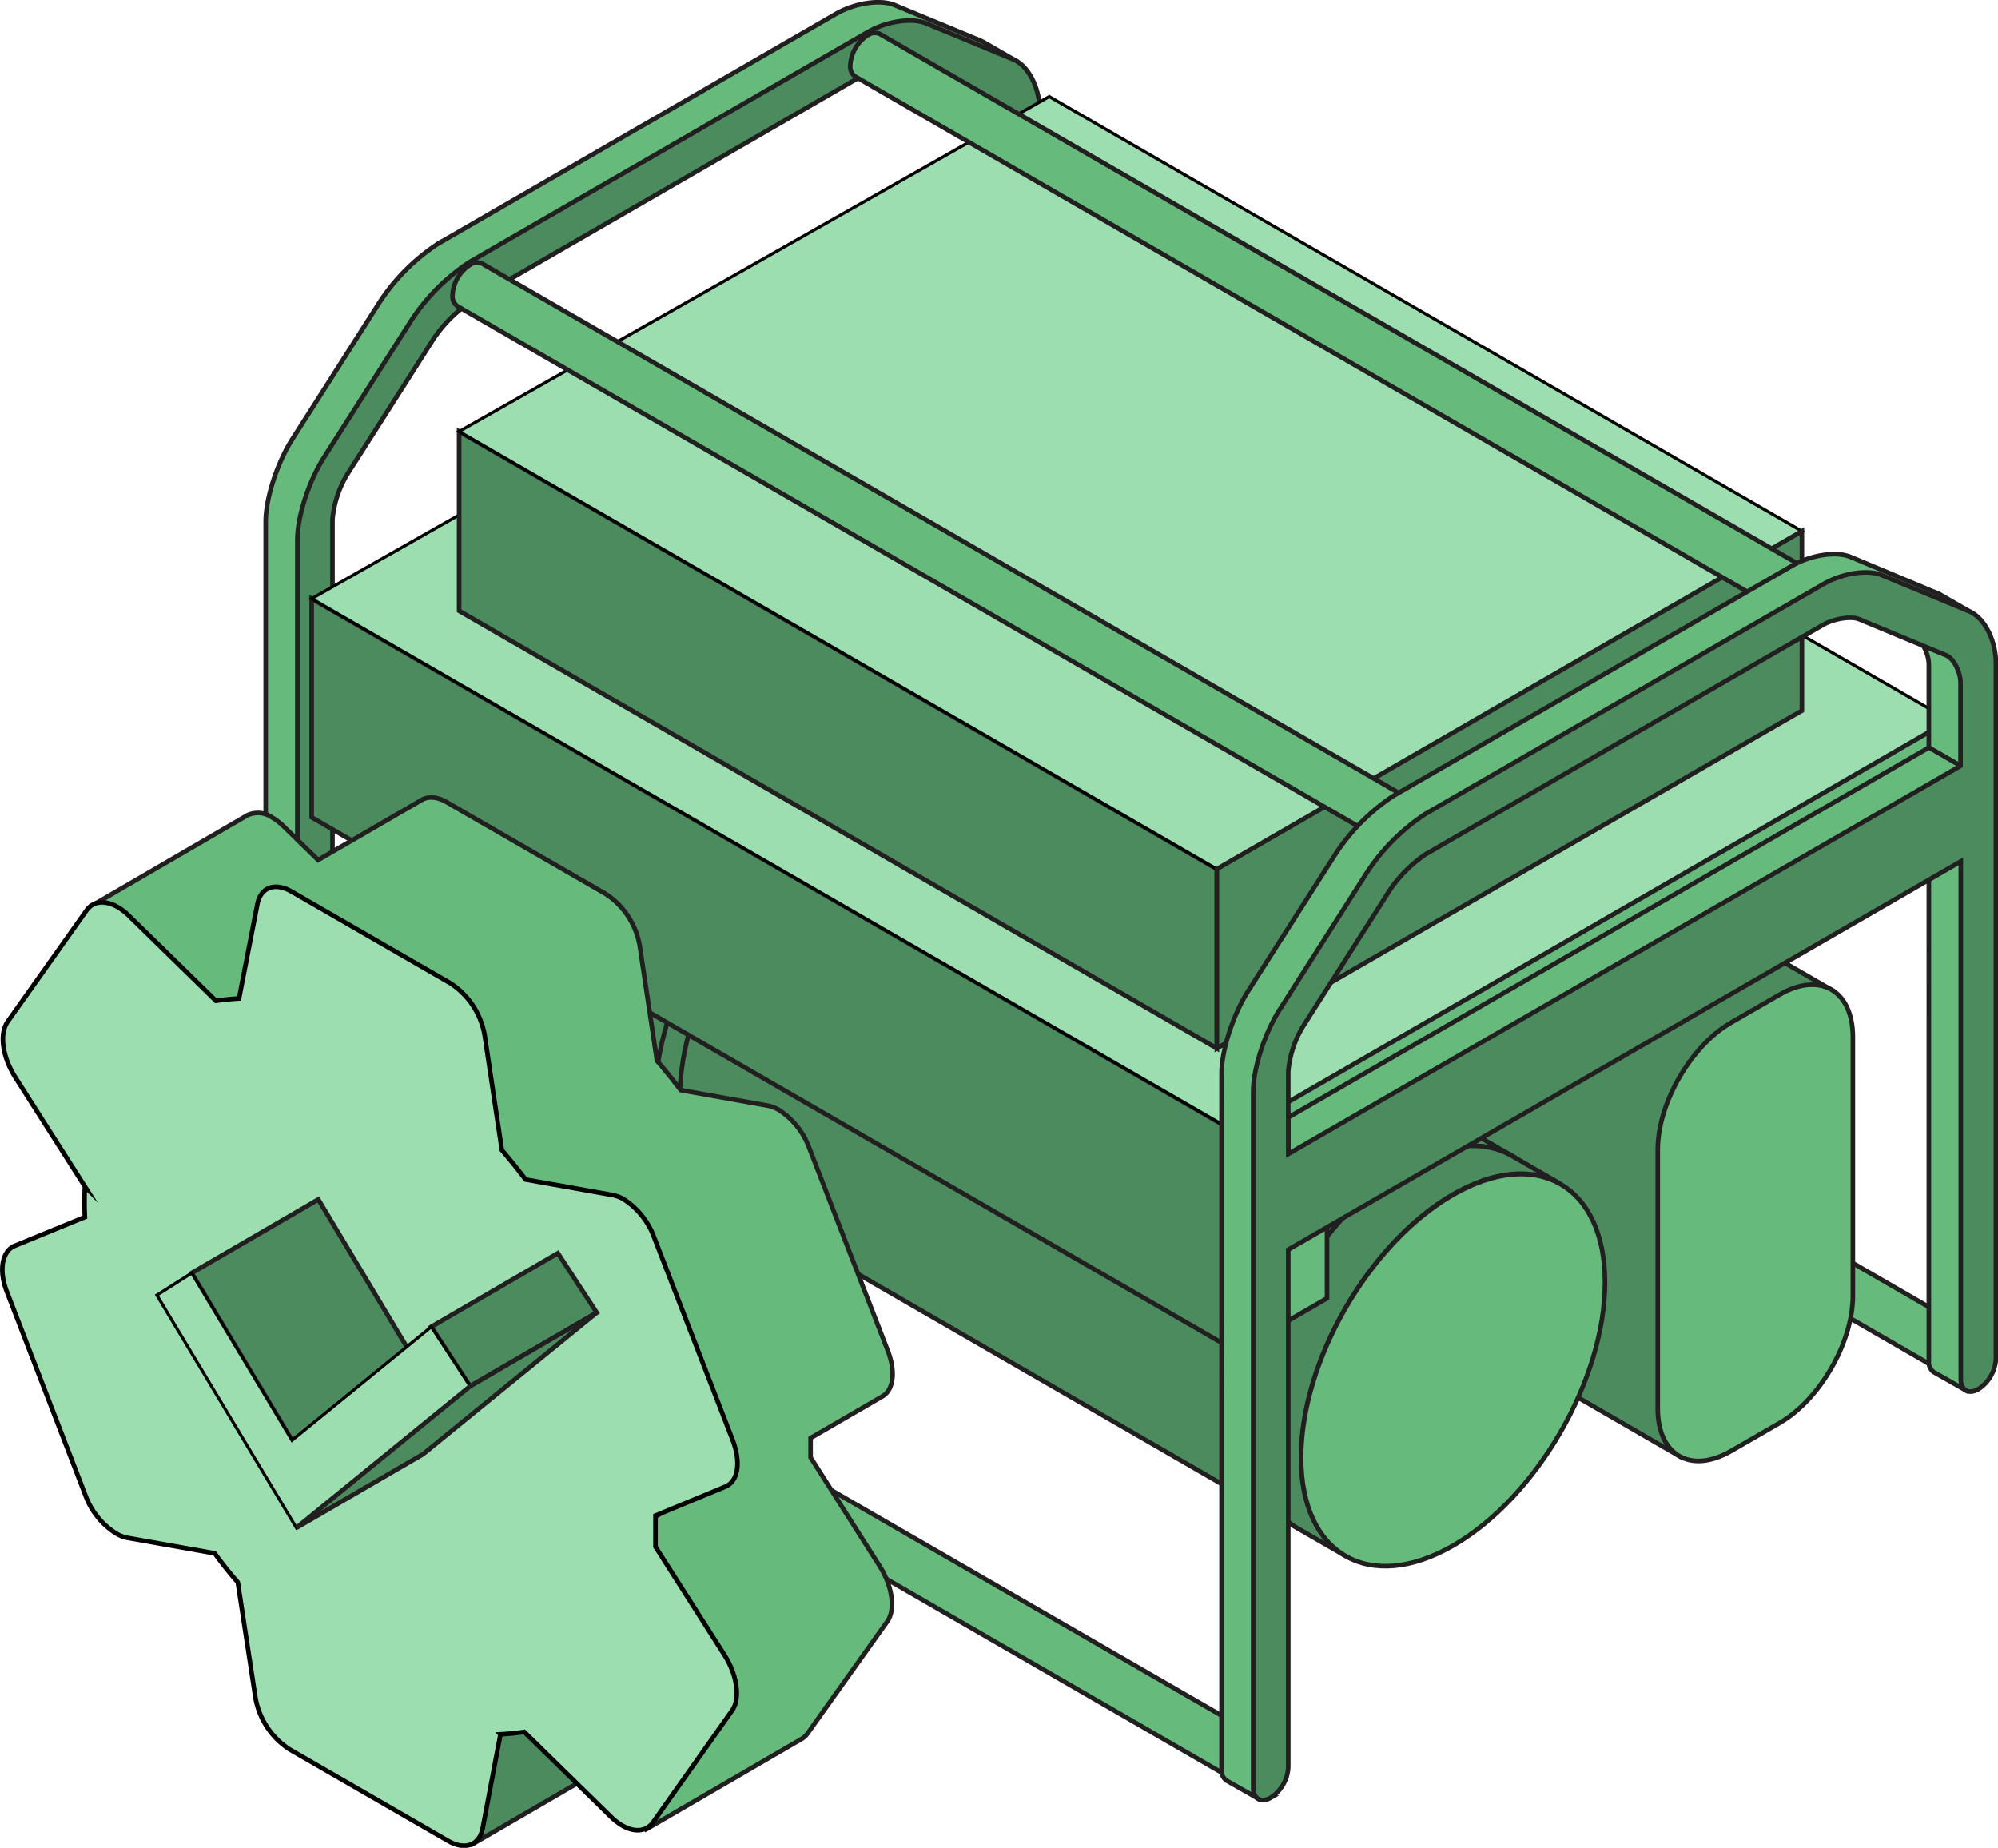
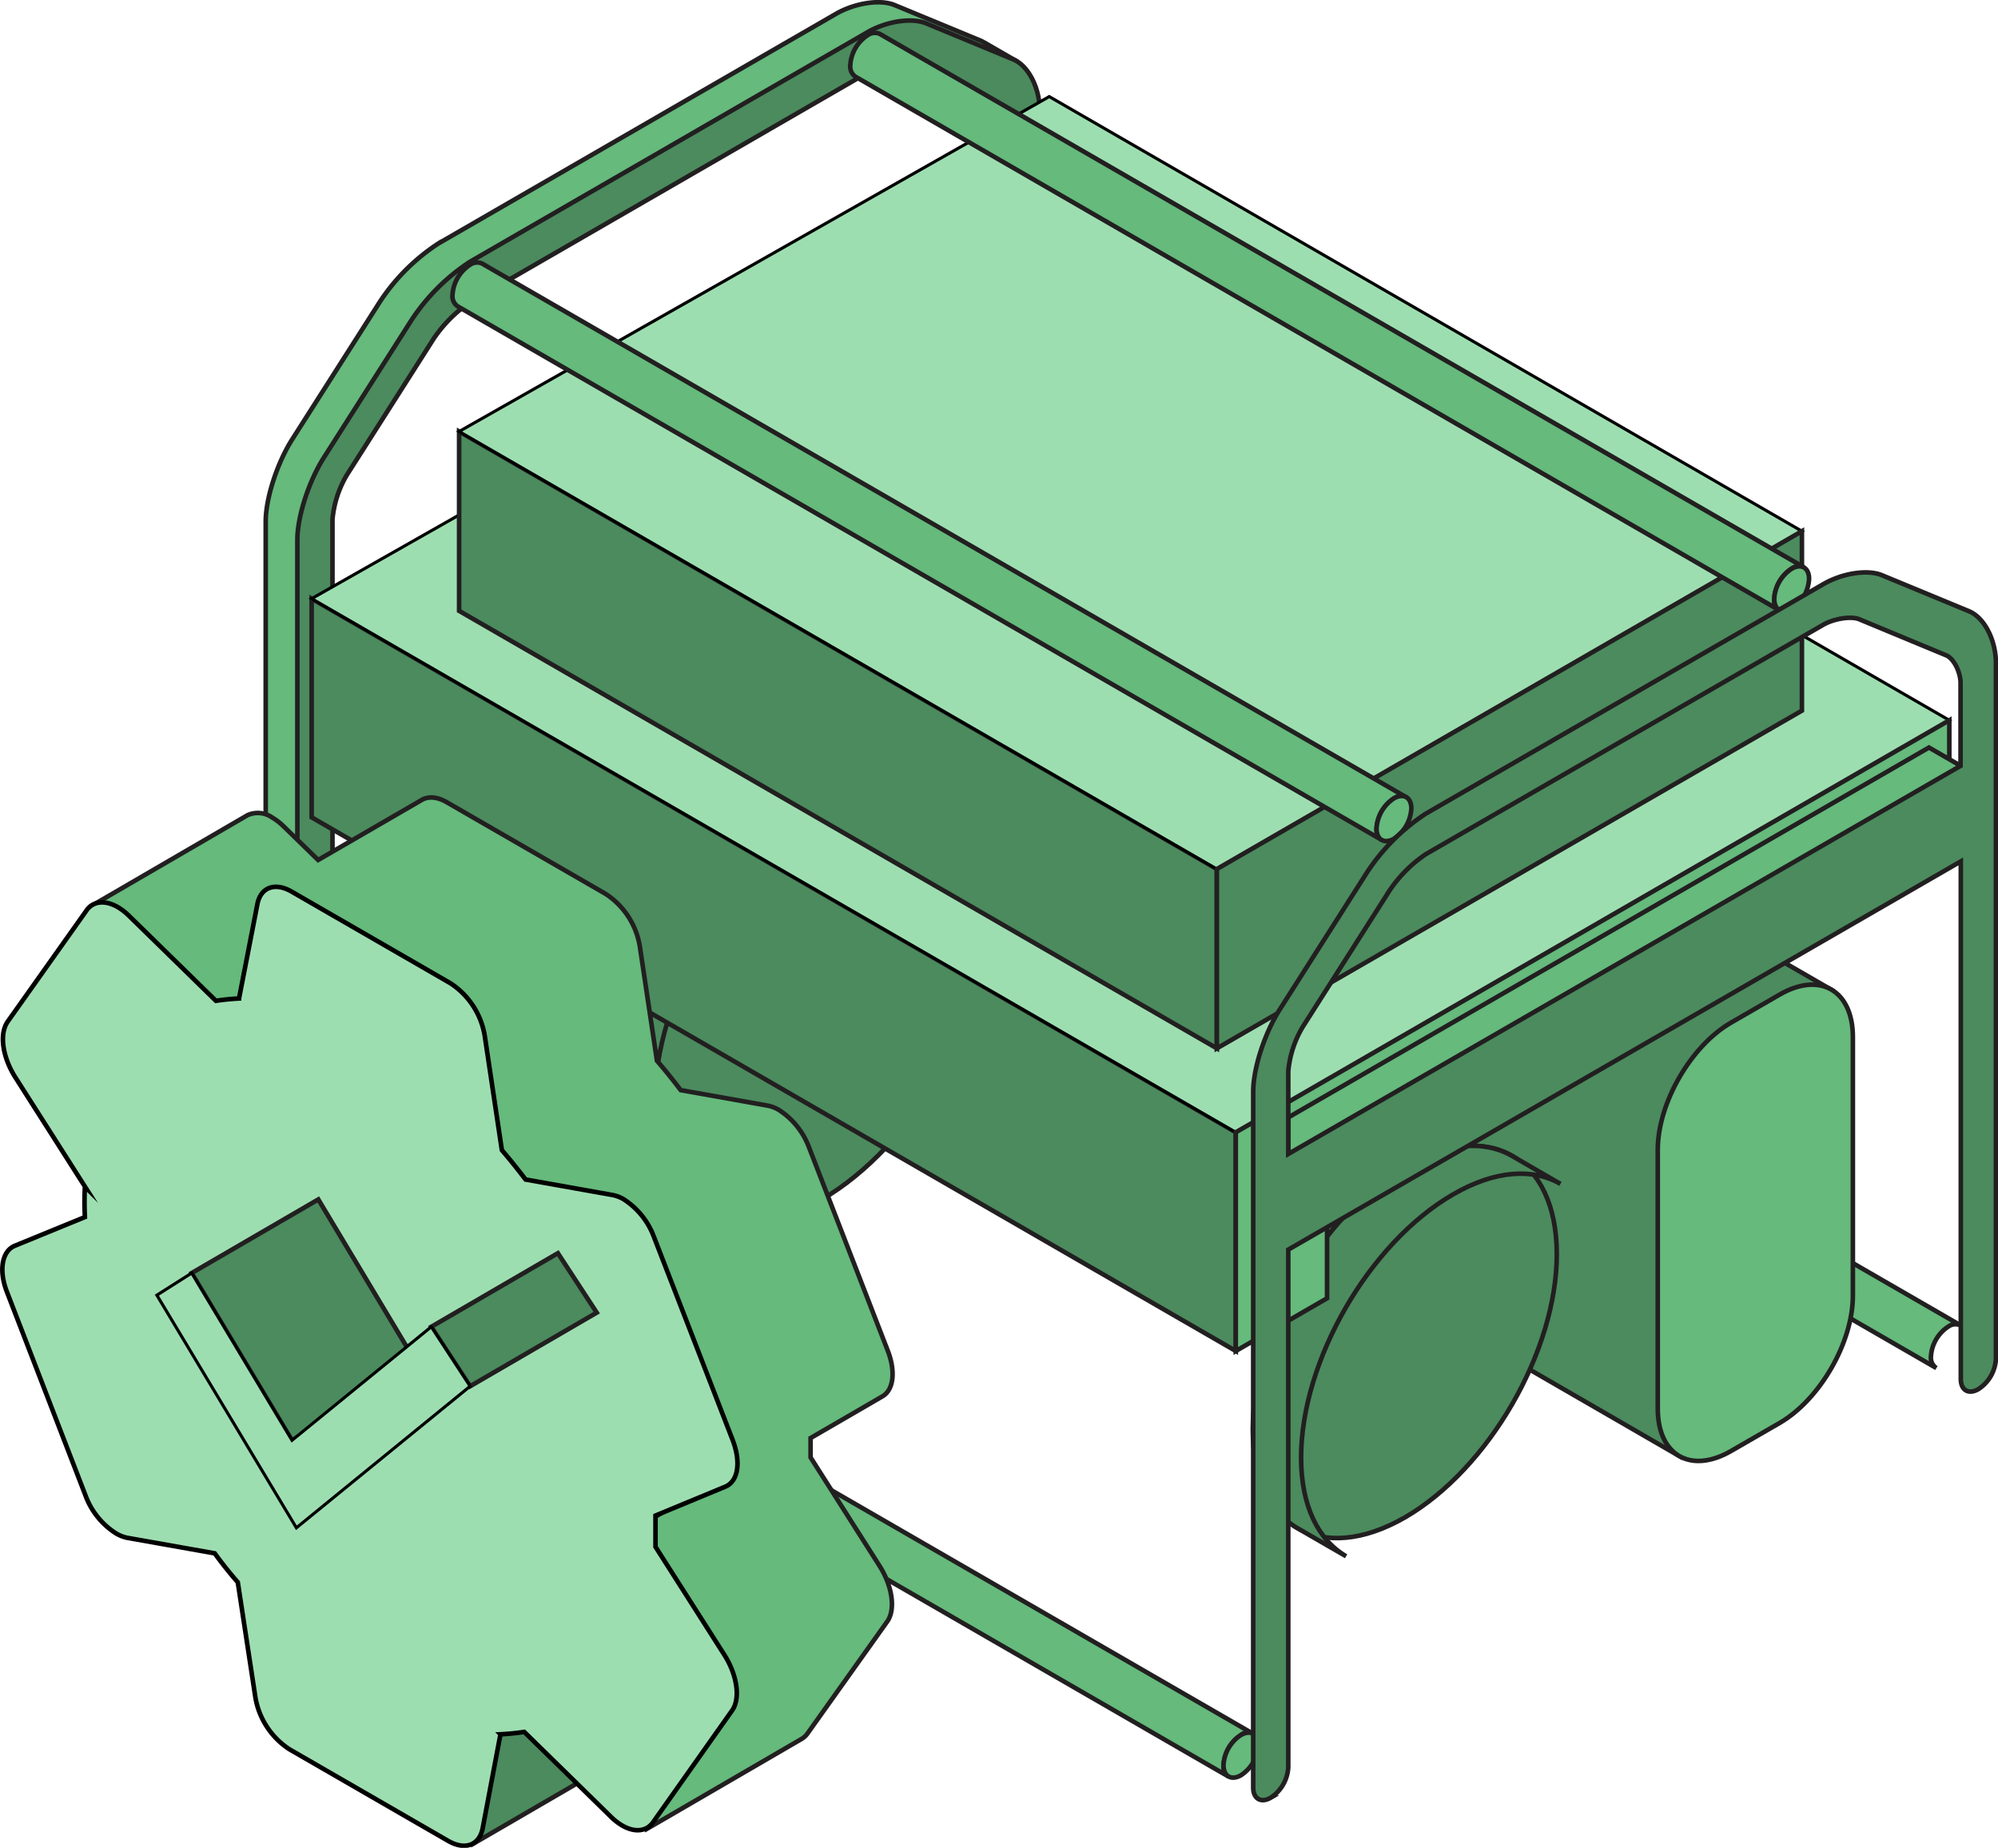
<svg xmlns="http://www.w3.org/2000/svg" id="Layer_1" data-name="Layer 1" viewBox="0 0 327.09 302.47">
  <defs>
    <style>.cls-1{fill:#65ba7c;}.cls-1,.cls-2{stroke:#221f20;}.cls-1,.cls-2,.cls-3,.cls-4{stroke-miterlimit:10;}.cls-1,.cls-2,.cls-4{stroke-width:0.75px;}.cls-2{fill:#4b8b5e;}.cls-3,.cls-4{fill:#9ddeb1;stroke:#000;}.cls-3{stroke-width:0.5px;}</style>
  </defs>
  <path class="cls-1" d="M166.37,125.45,165.06,15.17a11.78,11.78,0,0,0-.79-4.23l.95.27,1-1.32-4.82-2.78a4.1,4.1,0,0,0-.41-.22l-.09-.06h0l-.21-.11L146.48.84c-2.37-1-6.52-.36-9.65,1.44l-65.1,37.6a33.09,33.09,0,0,0-9.65,9.69L47.86,71.88c-2.49,3.9-4.36,9.69-4.36,13.47V199.28a2,2,0,0,0,.82,1.84h0v0l5.29,3,1.87-4.67.26-3.77-2.51.33s0-.07,0-.11V88.83L62.71,64.75l13.61-20.9L136.83,8.92c1.76-1,4.58-1.44,5.91-.88L157,13.93c1.21.5,2.35,2.71,2.35,4.56V132.41a2,2,0,0,0,.8,1.84h0l5.28,3.05,2.38-8.69Z" />
  <path class="cls-2" d="M167.36,137.07c-1.59.91-2.87.16-2.87-1.66V21.48c0-1.84-1.14-4.05-2.35-4.56L147.92,11c-1.34-.56-4.15-.13-5.9.89L76.9,49.5A22.47,22.47,0,0,0,71,55.43L56.78,77.75A17.31,17.31,0,0,0,54.43,85V199a6.33,6.33,0,0,1-2.88,5c-1.58.93-2.87.18-2.87-1.65V88.34c0-3.78,1.87-9.57,4.36-13.47L67.26,52.56a33.19,33.19,0,0,1,9.64-9.69L142,5.28c3.12-1.81,7.27-2.44,9.64-1.45l14.22,5.89c2.48,1,4.36,4.66,4.36,8.44V132.09A6.37,6.37,0,0,1,167.36,137.07Z" />
  <polygon class="cls-2" points="54.43 98.55 54.43 114.2 164.5 50.66 164.5 35.01 54.43 98.55" />
  <path class="cls-1" d="M316.11,222.08a6.3,6.3,0,0,1,2.85-4.94,2,2,0,0,1,2-.2L169.71,129.6a2,2,0,0,0-2,.2,6.29,6.29,0,0,0-2.86,4.94,2,2,0,0,0,.84,1.85L317,223.93A2,2,0,0,1,316.11,222.08Z" />
-   <path class="cls-2" d="M319,223.72a6.3,6.3,0,0,0,2.86-4.94c0-1.82-1.28-2.56-2.86-1.64a6.3,6.3,0,0,0-2.85,4.94C316.11,223.89,317.39,224.62,319,223.72Z" />
  <path class="cls-2" d="M153.76,131.45,121,112.52c-4.93-2.85-11.76-2.44-19.29,1.92C86.61,123.13,74.4,144.3,74.4,161.7c0,8.7,3.06,14.82,8,17.66l32.78,18.93C110.24,195.44,148.82,128.59,153.76,131.45Z" />
  <path class="cls-2" d="M134.46,196.38c15.07-8.7,27.3-29.87,27.3-47.26s-12.22-24.47-27.3-15.76-27.29,29.86-27.3,47.27S119.39,205.08,134.46,196.38Z" />
  <path class="cls-2" d="M275.11,238.45,300,162.12l-69-39.84h0c-2.13-1-4.95-.72-8,1.06L215,127.92c-6.6,3.81-12,13.18-12,20.81V191.1c0,3.78,1.33,6.45,3.46,7.72h0l.08,0Z" />
  <path class="cls-1" d="M303.33,212.11c0,7.64-5.41,17-12,20.82l-7.94,4.58c-6.61,3.82-12,.69-12-6.94V188.2c0-7.63,5.41-17,12-20.81l7.94-4.58c6.6-3.82,12-.7,12,6.93Z" />
-   <path class="cls-2" d="M247.55,189.21,153.73,135c-4.49-2.59-10.72-2.23-17.59,1.75-13.72,7.92-24.86,27.21-24.86,43.06,0,7.92,2.79,13.51,7.28,16.09l93.83,54.16C207.89,247.52,243,186.6,247.55,189.21Z" />
  <path class="cls-2" d="M230,248.38c13.72-7.94,24.86-27.22,24.86-43.08S243.69,183,230,191,205.09,218.16,205.09,234,216.22,256.3,230,248.38Z" />
  <path class="cls-2" d="M213,238.6c0-15.86,11.14-35.15,24.86-43.08,6.88-4,13.1-4.34,17.6-1.73l-7.94-4.59C243,186.6,236.82,187,230,191c-13.73,7.92-24.86,27.21-24.86,43.06,0,7.92,2.79,13.51,7.28,16.09l7.95,4.59C215.82,252.08,213,246.52,213,238.6Z" />
-   <path class="cls-1" d="M237.88,253c13.73-7.93,24.87-27.21,24.87-43.07s-11.12-22.28-24.87-14.36S213,222.74,213,238.6,224.15,260.88,237.88,253Z" />
  <polygon class="cls-2" points="202.31 221.14 51.02 133.79 51.02 97.99 202.31 185.34 202.31 221.14" />
  <polygon class="cls-3" points="202.31 185.34 51.02 97.99 168.85 31.13 319.12 117.9 202.31 185.34" />
  <polygon class="cls-1" points="217.25 188.94 319.12 130.13 319.12 117.9 202.31 185.34 202.31 221.14 217.25 212.51 217.25 188.94" />
  <polygon class="cls-2" points="199.21 171.6 75.16 99.99 75.16 70.63 199.21 142.25 199.21 171.6" />
  <polygon class="cls-3" points="199.21 142.25 75.16 70.63 171.77 15.81 294.99 86.95 199.21 142.25" />
  <polygon class="cls-2" points="294.99 116.32 294.99 86.95 199.21 142.25 199.21 171.6 294.99 116.32" />
  <path class="cls-1" d="M200.3,288.94a6.29,6.29,0,0,1,2.85-4.94,2,2,0,0,1,2-.2L53.89,196.46a2,2,0,0,0-2,.2A6.3,6.3,0,0,0,49,201.6a2,2,0,0,0,.84,1.85l151.27,87.34A2,2,0,0,1,200.3,288.94Z" />
  <path class="cls-1" d="M203.15,290.59a6.3,6.3,0,0,0,2.85-4.94c0-1.83-1.27-2.56-2.85-1.65a6.29,6.29,0,0,0-2.85,4.94C200.3,290.76,201.57,291.49,203.15,290.59Z" />
  <path class="cls-1" d="M290.46,98a6.3,6.3,0,0,1,2.85-4.94,2,2,0,0,1,2-.21L144.05,5.56a2,2,0,0,0-2,.2,6.29,6.29,0,0,0-2.85,4.94,2,2,0,0,0,.84,1.85L291.3,99.89A2,2,0,0,1,290.46,98Z" />
  <path class="cls-1" d="M293.31,99.69a6.29,6.29,0,0,0,2.85-4.94c0-1.82-1.27-2.57-2.85-1.65A6.3,6.3,0,0,0,290.46,98C290.46,99.86,291.73,100.6,293.31,99.69Z" />
-   <path class="cls-1" d="M225.35,135.63a6.32,6.32,0,0,1,2.85-4.95,2,2,0,0,1,2-.19L78.94,43.15a2,2,0,0,0-2,.2,6.31,6.31,0,0,0-2.86,4.94,2,2,0,0,0,.84,1.85l151.28,87.34A2,2,0,0,1,225.35,135.63Z" />
+   <path class="cls-1" d="M225.35,135.63a6.32,6.32,0,0,1,2.85-4.95,2,2,0,0,1,2-.19L78.94,43.15a2,2,0,0,0-2,.2,6.31,6.31,0,0,0-2.86,4.94,2,2,0,0,0,.84,1.85l151.28,87.34A2,2,0,0,1,225.35,135.63" />
  <path class="cls-1" d="M228.2,137.29a6.32,6.32,0,0,0,2.85-4.95c0-1.83-1.27-2.56-2.85-1.66a6.32,6.32,0,0,0-2.85,4.95C225.35,137.45,226.62,138.19,228.2,137.29Z" />
-   <path class="cls-1" d="M322.84,215.79l-1.3-110.28a11.83,11.83,0,0,0-.8-4.23l.95.27,1-1.32-4.83-2.77a3.26,3.26,0,0,0-.4-.24l-.09,0h0l-.2-.11L303,91.18c-2.37-1-6.53-.36-9.65,1.45L228.2,130.22a33.19,33.19,0,0,0-9.64,9.69l-14.23,22.31c-2.48,3.91-4.35,9.7-4.35,13.47V289.61a2,2,0,0,0,.82,1.85h0v0l5.28,3,1.88-4.67.26-3.77-2.51.34s0-.08,0-.12V179.17l13.45-24.07,13.62-20.9,60.51-34.93c1.76-1,4.57-1.45,5.9-.89l14.22,5.89c1.21.51,2.36,2.72,2.36,4.56V222.76a2,2,0,0,0,.79,1.83h0l5.29,3,2.37-8.68Z" />
  <polygon class="cls-1" points="315.79 122.36 210.9 182.91 210.9 198.56 315.79 138.01 320.97 125.35 315.79 122.36" />
  <path class="cls-2" d="M322.36,100.06l-14.23-5.89c-2.37-1-6.52-.36-9.64,1.45l-65.11,37.59a33.34,33.34,0,0,0-9.65,9.69l-14.21,22.32c-2.49,3.89-4.36,9.68-4.36,13.47V292.61c0,1.83,1.28,2.58,2.87,1.65a6.35,6.35,0,0,0,2.87-5V204.55L321,141v84.73c0,1.84,1.28,2.58,2.87,1.66a6.3,6.3,0,0,0,2.88-5V108.5C326.72,104.72,324.84,101.09,322.36,100.06ZM210.9,188.89V175.36a17.15,17.15,0,0,1,2.36-7.26l14.22-22.33a22.18,22.18,0,0,1,5.9-5.93l65.11-37.58c1.75-1,4.57-1.45,5.9-.89l14.22,5.9c1.22.5,2.35,2.71,2.35,4.55v13.54Z" />
  <path class="cls-2" d="M81.48,284.21l-2.91,15.38A3.46,3.46,0,0,1,77,302.07l25.8-15a3.45,3.45,0,0,0,1.55-2.49l2.91-15.37Z" />
  <path class="cls-1" d="M132.7,238.56v-3.17l11.77-6.83c1.83-1.07,2.17-4.07.88-7.43L132.44,187.8a12.48,12.48,0,0,0-4.93-6.12,5.83,5.83,0,0,0-1.87-.71l-14.2-2.53c-1.26-1.65-2.52-3.23-3.89-4.81l-2.81-18.75a12.7,12.7,0,0,0-5.59-8.56l-26-15c-1.58-.91-3-1-4.07-.4l-17,9.85-5.63-5.49a9.86,9.86,0,0,0-1.87-1.45,4.1,4.1,0,0,0-4.07-.39l-25.8,15a4.05,4.05,0,0,1,4.07.39,9.46,9.46,0,0,1,1.87,1.45L35,164.2a37.41,37.41,0,0,1,3.79-.38l19.38-11.27,15.18,8.77a12.66,12.66,0,0,1,5.59,8.56l2.81,18.75c1.37,1.57,2.63,3.16,3.89,4.8L99.84,196a5.61,5.61,0,0,1,1.87.71,12.46,12.46,0,0,1,4.93,6.11l12.91,33.34a9.76,9.76,0,0,1,.73,4.55l-13.37,7.77c0,4.05,0,4.94,0,5.1l11.35,17.84c2.06,3.29,2.56,7.08,1.18,9l-13.06,18.34a3,3,0,0,1-.92.86l25.8-15a3,3,0,0,0,.92-.85l13.06-18.34c1.38-1.91.88-5.69-1.18-9Z" />
  <path class="cls-4" d="M107.31,253.19c0-.17,0-1.06,0-5.11l11.42-4.73c2.13-.88,2.59-4,1.23-7.59l-12.92-33.33a12.48,12.48,0,0,0-4.93-6.12,5.74,5.74,0,0,0-1.87-.71l-14.2-2.53c-1.26-1.65-2.52-3.23-3.88-4.81l-2.81-18.75a12.75,12.75,0,0,0-5.6-8.56l-26-15c-2.75-1.59-5.1-.71-5.62,2.08l-3,15.41a37.22,37.22,0,0,0-3.78.38L21.13,149.92a9.55,9.55,0,0,0-1.87-1.45c-2-1.14-3.89-1-5,.42l-13,18.33c-1.39,2-.88,5.68,1.17,9l11.47,18a49.07,49.07,0,0,0,0,5l-11.48,4.7c-2.12.88-2.65,4.07-1.28,7.56L14,244.8A12.41,12.41,0,0,0,19,251a5.9,5.9,0,0,0,1.83.72l14.32,2.54Q37,256.8,38.93,259l2.87,18.78a12.66,12.66,0,0,0,5.59,8.56l26,15c2.75,1.58,5.1.7,5.63-2.09l2.91-15.37a39.09,39.09,0,0,0,3.89-.39L100,297.37a9.46,9.46,0,0,0,1.87,1.45c2,1.15,3.9,1,5-.48L119.84,280c1.38-1.91.88-5.69-1.18-9Z" />
  <polygon class="cls-2" points="70.6 217.18 91.33 205.13 97.69 214.86 76.96 226.91 70.6 217.18" />
  <polygon class="cls-2" points="31.38 208.38 52.11 196.33 68.53 223.71 47.8 235.76 31.38 208.38" />
  <polygon class="cls-3" points="70.6 217.18 76.96 226.91 48.52 250.08 25.68 212 31.38 208.38 47.8 235.76 70.6 217.18" />
-   <polygon class="cls-2" points="76.96 226.91 97.69 214.86 69.25 238.03 48.52 250.08 76.96 226.91" />
</svg>